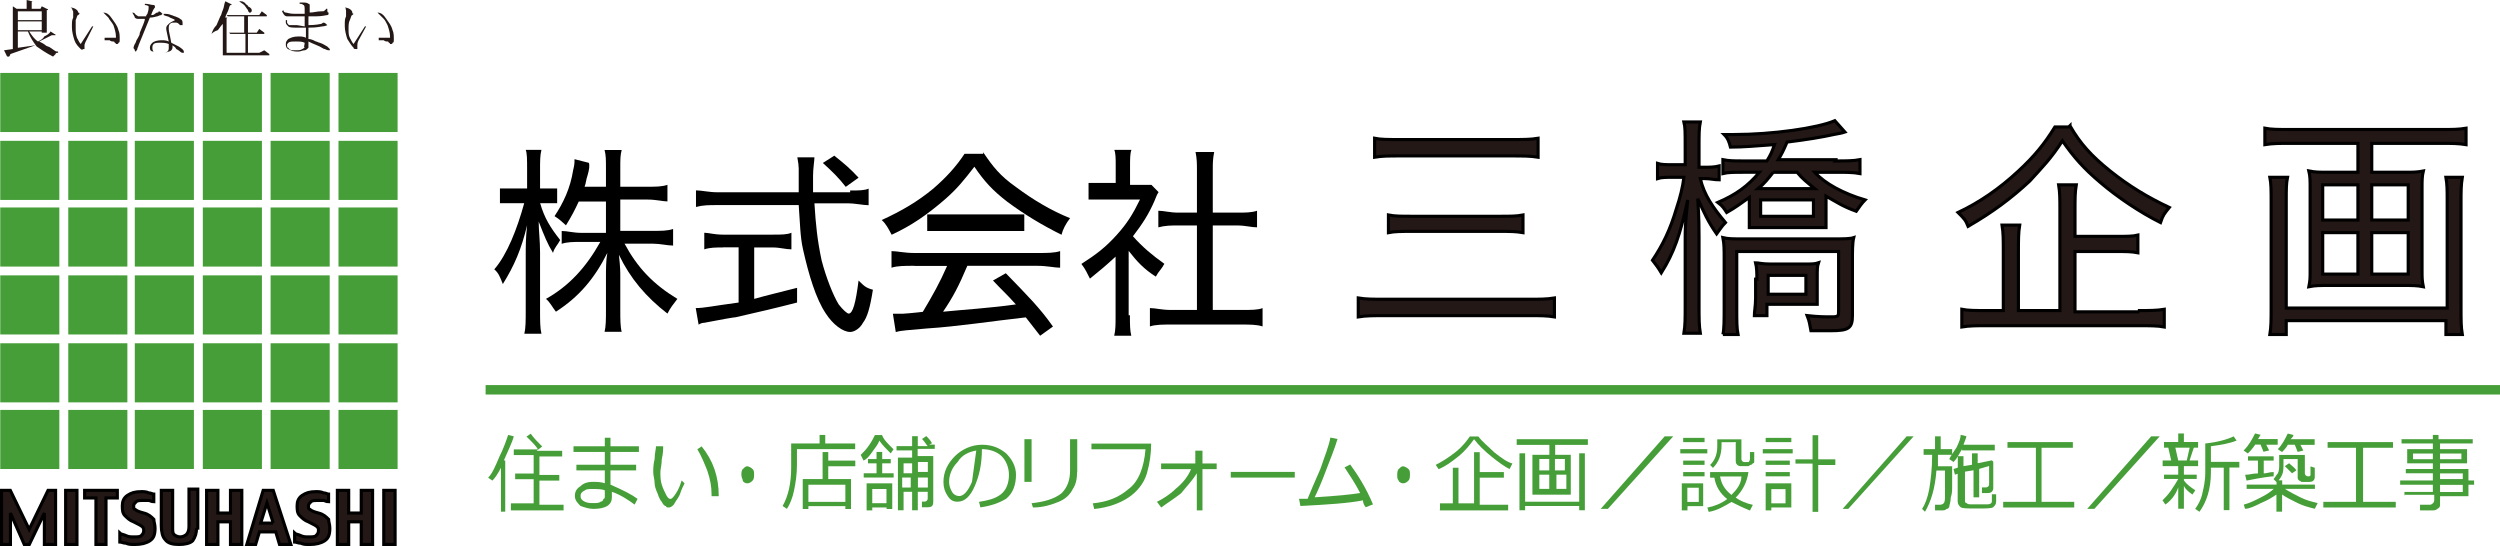
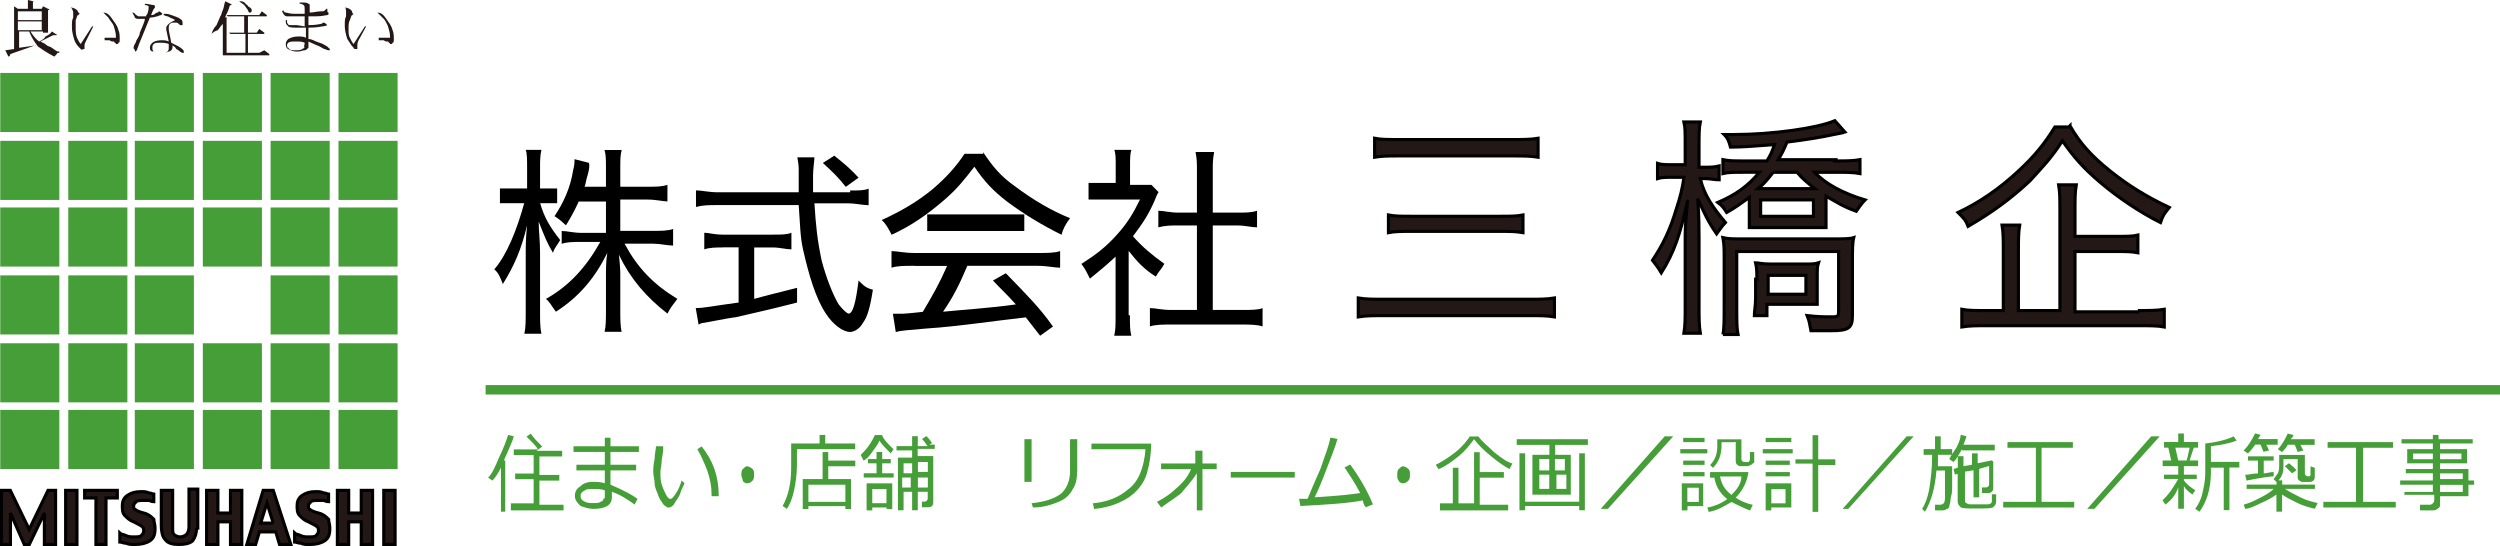
<svg xmlns="http://www.w3.org/2000/svg" id="_レイヤー_1" viewBox="0 0 198.82 43.42">
  <defs>
    <style>.cls-1{fill:#459e37;}.cls-2,.cls-3{fill:#231815;}.cls-3{stroke:#000;stroke-width:.25px;}.cls-4{fill:none;stroke:#459e37;stroke-width:.75px;}</style>
  </defs>
-   <path class="cls-2" d="m2.82,3.6h0l-2,.7q0,.1-.1.2h-.1s-.1,0-.1-.1l-.2-.4.7-.1V.5l.3.2h.8v-.7l.4.1h.1s-.1,0-.1.1v.5h.7l.1-.2.4.2c.1,0,.1.1.1.1h-.1v1.8h-.4v-.1h-1c.2.3.4.6.7.8.2-.1.4-.2.5-.4.2-.1.4-.2.5-.4l.3.2c.1,0,.1.1.1.1h-.3l-1,.5c.2.1.4.2.5.3s.3.1.4.2c.3.2.4.3.5.3h.1v.1c-.1,0-.2,0-.2.1l-.2.2c-.6-.3-1-.6-1.3-.8-.3-.4-.5-.7-.7-1.2h-.8v1.3l1.4-.2Zm.5-2.7h-1.9v.7h1.9v-.7Zm0,.8h-1.9v.7h1.9v-.7Z" />
+   <path class="cls-2" d="m2.82,3.6h0l-2,.7q0,.1-.1.2s-.1,0-.1-.1l-.2-.4.7-.1V.5l.3.2h.8v-.7l.4.1h.1s-.1,0-.1.1v.5h.7l.1-.2.4.2c.1,0,.1.1.1.1h-.1v1.8h-.4v-.1h-1c.2.3.4.6.7.8.2-.1.4-.2.5-.4.2-.1.4-.2.5-.4l.3.2c.1,0,.1.1.1.1h-.3l-1,.5c.2.1.4.2.5.3s.3.1.4.2c.3.2.4.3.5.3h.1v.1c-.1,0-.2,0-.2.1l-.2.2c-.6-.3-1-.6-1.3-.8-.3-.4-.5-.7-.7-1.2h-.8v1.3l1.4-.2Zm.5-2.7h-1.9v.7h1.9v-.7Zm0,.8h-1.9v.7h1.9v-.7Z" />
  <path class="cls-2" d="m5.62.6h0c.2,0,.4.1.5.2,0,0,.1.1.1.2q.1,0,.1.1h0l-.1.1c-.1,0-.1.2-.2.4,0,.2,0,.4,0,.6,0,.3,0,.5.1.8.1.2.2.4.3.5l.9-1.4h.1l-.6,1.2c-.1.2-.1.3-.1.3v.3h-.1q-.1.1-.2,0c-.2-.2-.4-.4-.5-.7s-.2-.7-.2-1v-.3c0-.1,0-.3.1-.5v-.4c0-.1,0-.2-.1-.2.1-.1,0-.1-.1-.2Zm2.6.4h0c.3,0,.5.2.7.5s.4.5.5.9c.1.2.1.5.1.7s0,.3-.1.3c0,.1-.1.1-.1.1h-.1s0-.1-.1-.1c0-.1-.1-.1-.1-.1-.1,0-.2,0-.3-.1h-.4v-.2h.9v-.1c0-.3-.1-.6-.2-.9-.1-.2-.3-.4-.4-.6-.1-.1-.2-.2-.4-.4Z" />
  <path class="cls-2" d="m10.52,1h0c.2,0,.2.1.3.2.1,0,.1.1.2.1h.6q0-.1.1-.2c.1-.3.1-.4.1-.5v-.1s-.1-.1-.3-.1v-.1c.3,0,.5.1.7.1.1,0,.1.1.1.1v.1c-.1.1-.2.3-.3.6.1,0,.2,0,.3-.1q.1-.1.2-.1c.1,0,.1-.1.1-.1,0,0,.1,0,.2.1l.1.1-.1.1s-.1,0-.3.1c-.1,0-.3.1-.6.1l-.9,2.2c0,.1-.1.2-.1.3s-.1.1-.1.2h0s-.1,0-.1-.1-.1-.1-.1-.2c0,0,0-.1.1-.3.1-.1.1-.3.2-.4.1-.2.2-.3.2-.5.2-.5.4-.9.4-1.1h-.5c-.1,0-.2,0-.3-.1,0-.1-.1-.2-.2-.4Zm3.2,2.6v.1c0,.1,0,.2-.1.3,0,0-.1.1-.2.1-.2.1-.4.1-.7.1-.2,0-.4,0-.5-.1-.2,0-.3-.1-.3-.3s.1-.3.2-.4c.1-.1.4-.2.7-.2.2,0,.4,0,.6.1-.1-.5-.2-.9-.2-1s0-.2.1-.3l.1-.1c.1-.1.3-.2.5-.3-.1-.1-.2-.1-.4-.2-.1-.1-.3-.1-.5-.2v-.1c.2,0,.4,0,.6.1.1,0,.2.1.3.1.2.1.3.1.4.2.2.1.2.2.2.4v.1h-.2l-.1-.1c-.1-.1-.2-.1-.2-.1h-.2c-.1,0-.2,0-.3.1s-.1.2-.1.4.1.5.2,1.1c.2.1.4.2.6.3.3.2.4.3.4.4v.1h-.1s-.1,0-.2-.1c0,0-.1-.1-.3-.2-.1-.2-.2-.2-.3-.3Zm-.3-.1c-.2-.1-.5-.1-.7-.1s-.4,0-.5.1-.1.2-.1.3,0,.2.1.3.3.1.5.1c.3,0,.5,0,.6-.1s.1-.2.1-.3q0-.2,0-.3Z" />
  <path class="cls-2" d="m16.82,2.7h0c.1-.3.2-.5.4-.7.1-.2.2-.5.3-.7.1-.1.1-.3.2-.5s.1-.5.2-.7l.4.2s.1,0,.1.1h-.1c-.1.1-.1.3-.2.5s-.2.4-.2.5h.2s-.1,0-.1.1v2.9h-.3V1.9c-.2.2-.3.4-.4.5-.3.1-.4.2-.5.3Zm4.6,1.6v.1h-3.4v-.2h1.5v-1.5h-1.2l-.1-.1h1.2v-1.3h-1.3l-.1-.1h2.6l.2-.3.4.3v.1h-1.5v1.3h.7l.2-.3.4.3v.1h-1.3v1.5h.9l.4-.2.4.3ZM19.02.1h0c.2,0,.3,0,.4.1.1,0,.1.1.1.1.1.1.2.1.2.2.2.1.3.2.3.3v.1l-.1.1h-.1s-.1-.1-.1-.2c-.1-.1-.2-.3-.3-.4-.1-.1-.3-.2-.4-.3Z" />
  <path class="cls-2" d="m24.23,2.1v-.8h-1.4c-.2,0-.3-.2-.4-.4l.1-.1c0,.1.1.2.2.2s.3.1.7.1h.8v-.3c0-.2,0-.4-.1-.4-.1-.1-.2-.1-.3-.1v-.1h.2c.2,0,.4,0,.5.1.1,0,.1.1.1.1v.6c.3,0,.6-.1.9-.1.2,0,.3,0,.3-.1.1,0,.1-.1.1-.1h.1c0,.2,0,.3.1.3v.1s0,.1-.1.1-.4.1-.9.1h-.6v.7c.6,0,1-.1,1-.1.1,0,.1-.1.2-.1,0,0,.1,0,.2.1l.1.1h0s-.2.1-.4.1c-.5.1-.9.1-1.1.1v.9c.2,0,.4.1.6.2.1,0,.2.1.3.1.3.1.4.2.6.3.1.1.2.2.2.2v.1h-.1q-.1,0-.3-.1c-.1,0-.2-.1-.4-.2-.2-.1-.5-.2-.9-.4v.5c-.1.1-.2.2-.3.2-.2,0-.3.1-.5.1s-.4,0-.6-.1c-.3-.1-.4-.2-.4-.5,0-.2.1-.3.2-.4.2-.1.4-.2.8-.2.2,0,.4,0,.6.1v-.8h-.6c-.4,0-.7,0-.8-.1-.1-.1-.2-.2-.2-.3v-.2h.1v.2q.1.2.2.2h.6l.6.1Zm0,1.3c-.2-.1-.4-.1-.7-.1s-.5,0-.6.1-.1.1-.1.2,0,.2.1.2c.1.2.3.2.6.2.2,0,.4,0,.5-.1.1,0,.1-.1.2-.1-.1-.1,0-.2,0-.4Z" />
  <path class="cls-2" d="m27.42.6h0c.2,0,.4.1.5.2,0,0,.1.1.1.2s.1.1.1.1h0l-.1.1c-.1,0-.1.2-.2.4-.1.2-.1.4-.1.7s0,.5.1.7.2.4.3.5l.9-1.4h.1l-.6,1.1c-.1.2-.1.3-.1.4v.3h-.1c-.1,0-.2,0-.2-.1-.2-.2-.3-.4-.5-.7-.1-.3-.2-.7-.2-1v-.3c0-.1,0-.3.1-.5v-.4c0-.1,0-.2-.1-.2.2,0,.1,0,0-.1Zm2.6.4h0c.3,0,.5.2.7.5s.4.5.5.9c.1.2.1.5.1.7s0,.3-.1.3c0,.1-.1.1-.1.1h-.1s0-.1-.1-.1c0-.1-.1-.1-.1-.1-.1,0-.2,0-.3-.1h-.4v-.2h.9v-.1c0-.3-.1-.6-.2-.9-.1-.2-.2-.4-.3-.5-.2-.2-.3-.3-.5-.5Z" />
  <rect class="cls-1" x=".02" y="5.8" width="4.7" height="4.7" />
  <rect class="cls-1" x="5.43" y="5.8" width="4.7" height="4.7" />
  <rect class="cls-1" x="10.72" y="5.8" width="4.7" height="4.7" />
  <rect class="cls-1" x="16.13" y="5.8" width="4.7" height="4.7" />
  <rect class="cls-1" x="21.52" y="5.8" width="4.7" height="4.7" />
  <rect class="cls-1" x="26.92" y="5.8" width="4.7" height="4.7" />
  <rect class="cls-1" x=".02" y="11.2" width="4.7" height="4.7" />
  <rect class="cls-1" x="5.43" y="11.2" width="4.7" height="4.7" />
  <rect class="cls-1" x="10.72" y="11.2" width="4.7" height="4.7" />
  <rect class="cls-1" x="16.13" y="11.2" width="4.7" height="4.7" />
  <rect class="cls-1" x="21.52" y="11.2" width="4.7" height="4.7" />
  <rect class="cls-1" x="26.92" y="11.2" width="4.7" height="4.7" />
  <rect class="cls-1" x=".02" y="16.5" width="4.7" height="4.7" />
  <rect class="cls-1" x="5.43" y="16.5" width="4.7" height="4.7" />
  <rect class="cls-1" x="10.72" y="16.5" width="4.7" height="4.7" />
  <rect class="cls-1" x="16.13" y="16.5" width="4.7" height="4.7" />
  <rect class="cls-1" x="21.52" y="16.5" width="4.7" height="4.7" />
  <rect class="cls-1" x="26.92" y="16.5" width="4.7" height="4.7" />
  <rect class="cls-1" x=".02" y="21.9" width="4.7" height="4.7" />
  <rect class="cls-1" x="5.43" y="21.9" width="4.7" height="4.7" />
  <rect class="cls-1" x="10.72" y="21.9" width="4.7" height="4.7" />
-   <rect class="cls-1" x="16.13" y="21.9" width="4.7" height="4.7" />
  <rect class="cls-1" x="21.52" y="21.9" width="4.7" height="4.7" />
  <rect class="cls-1" x="26.92" y="21.9" width="4.7" height="4.7" />
  <rect class="cls-1" x=".02" y="27.3" width="4.7" height="4.7" />
  <rect class="cls-1" x="5.43" y="27.3" width="4.7" height="4.7" />
  <rect class="cls-1" x="10.72" y="27.3" width="4.7" height="4.7" />
  <rect class="cls-1" x="16.13" y="27.3" width="4.7" height="4.7" />
  <rect class="cls-1" x="21.52" y="27.3" width="4.7" height="4.7" />
  <rect class="cls-1" x="26.92" y="27.3" width="4.7" height="4.7" />
  <rect class="cls-1" x=".02" y="32.6" width="4.7" height="4.7" />
  <rect class="cls-1" x="5.43" y="32.6" width="4.7" height="4.7" />
  <rect class="cls-1" x="10.72" y="32.6" width="4.7" height="4.7" />
  <rect class="cls-1" x="16.13" y="32.6" width="4.7" height="4.7" />
  <rect class="cls-1" x="21.52" y="32.6" width="4.7" height="4.7" />
  <rect class="cls-1" x="26.92" y="32.6" width="4.7" height="4.7" />
  <path class="cls-3" d="m4.33,43.3h-.8v-2.5l-1.2,2.5h-.4l-1.1-2.5v2.5H.12v-4.3h.7l1.5,3.1,1.5-3.1h.6v4.3h-.1Z" />
  <path class="cls-3" d="m6.12,43.3h-.9v-4.3h.9v4.3Z" />
  <path class="cls-3" d="m9.33,39.6h-.9v3.7h-.8v-3.7h-.9v-.6h2.6v.6Z" />
  <path class="cls-3" d="m12.33,42c0,.5-.1.8-.4,1-.3.2-.7.3-1.2.3-.3,0-.5,0-.7-.1-.2,0-.4-.1-.5-.1v-.7c.1.1.3.1.5.2.2.1.4.1.6.1.3,0,.5,0,.6-.1s.2-.2.2-.4c0-.1,0-.2-.1-.3s-.3-.2-.7-.4c-.3-.1-.5-.3-.7-.5s-.2-.5-.2-.8.1-.6.4-.8c.3-.2.6-.3,1.1-.3.2,0,.4,0,.6.1.2,0,.3.1.4.1v.6c-.2,0-.3-.1-.4-.1h-.5c-.2,0-.4,0-.5.1s-.2.2-.2.3c0,.2,0,.3.1.3.1.1.3.2.7.3s.6.3.8.5c0,.2.1.4.1.7Z" />
  <path class="cls-3" d="m15.63,42c0,.4-.1.7-.3,1-.2.2-.6.3-1.1.3s-.9-.1-1.1-.4c-.2-.2-.3-.6-.3-1.1v-2.8h.9v3c0,.2,0,.4.1.5s.3.2.5.2.4-.1.5-.2c.1-.1.2-.3.2-.6v-3h.7v3.1h-.1Z" />
  <path class="cls-3" d="m19.23,43.3h-.9v-1.8h-1v1.8h-.9v-4.3h.9v1.8h1v-1.8h.9v4.3Z" />
  <path class="cls-3" d="m23.13,43.3h-.9l-.3-1h-1.3l-.3,1h-.7l1.3-4.3h.8l1.4,4.3Zm-1.4-1.7l-.5-1.6-.5,1.6h1Z" />
  <path class="cls-3" d="m26.23,42c0,.5-.1.8-.4,1s-.7.3-1.2.3c-.3,0-.5,0-.7-.1-.2,0-.4-.1-.5-.1v-.7c.1.1.3.1.5.2.2.1.4.1.6.1.3,0,.5,0,.6-.1s.2-.2.2-.4c0-.1,0-.2-.1-.3s-.3-.2-.7-.4c-.3-.1-.5-.3-.7-.5s-.2-.5-.2-.8.1-.6.4-.8.6-.3,1.1-.3c.2,0,.4,0,.6.1.2,0,.3.1.4.1v.6c-.2,0-.3-.1-.4-.1h-.5c-.2,0-.4,0-.5.1s-.2.2-.2.3c0,.2,0,.3.1.3.1.1.3.2.7.3.4.1.6.3.8.5,0,.2.1.4.1.7Z" />
  <path class="cls-3" d="m29.63,43.3h-.9v-1.8h-1v1.8h-.9v-4.3h.9v1.8h1v-1.8h.9v4.3Z" />
  <path class="cls-3" d="m31.42,43.3h-.9v-4.3h.9v4.3Z" />
  <line class="cls-4" x1="38.62" y1="31" x2="198.82" y2="31" />
  <path class="cls-1" d="m39.84,40.59v-3.39c-.23.45-.45.79-.68,1.02l-.34-.23c.34-.34.57-.91.91-1.7.34-.68.57-1.36.68-1.7l.45.11c-.11.45-.45,1.13-.79,1.92h.11v4.07h-.34v-.11Zm.79-.11v-.45h1.81v-1.92h-1.47v-.45h1.47v-1.47h-1.58v-.45h1.92c-.11-.23-.45-.57-.91-1.02l.34-.23c.23.34.57.68.91,1.02l-.45.34h2.04v.45h-1.81v1.47h1.58v.45h-1.58v1.92h1.92v.45h-4.19v-.11Z" />
  <path class="cls-1" d="m50.7,39.68l-.23.45c-.45-.34-1.13-.79-1.81-1.02v.45c0,.57-.45.91-1.47.91-.34,0-.68-.11-1.02-.23-.23-.23-.45-.45-.45-.79s.11-.57.45-.79c.23-.23.57-.34.91-.34s.68,0,1.02.11v-1.02h-2.26v-.45h2.26v-1.02h-2.49v-.45h2.49v-.68h.45v.68h2.26v.45h-2.26v1.02h2.04v.45h-2.04v1.13c1.02.45,1.7.79,2.15,1.13Zm-2.6-.23v-.45c-.23-.11-.57-.11-1.02-.11-.23,0-.45,0-.57.11-.23.11-.34.23-.34.45s.11.34.34.45c.23.11.45.11.68.11s.45,0,.57-.11c.11,0,.23-.11.23-.23.11,0,.11-.11.11-.23Z" />
  <path class="cls-1" d="m54.44,38.44c-.11.23-.23.45-.34.79s-.34.57-.45.79c-.11.23-.34.34-.45.34s-.23,0-.23-.11c-.11,0-.23-.11-.34-.34-.11-.11-.23-.34-.34-.68-.11-.23-.23-.57-.23-.79,0-.34-.11-.57-.11-.91,0-.23,0-.57.11-1.02,0-.45.11-.79.11-1.02h.57c0,.23,0,.57-.11,1.02,0,.45-.11.79-.11,1.02,0,.34,0,.68.11,1.02.11.34.23.57.34.79s.23.34.34.34.23-.11.45-.45c.23-.34.34-.68.45-1.02l.23.23Zm2.72,1.02h-.57v-.11c0-.68-.11-1.24-.34-1.92-.23-.57-.45-1.13-.79-1.7l.34-.23c.91,1.13,1.36,2.38,1.36,3.96Z" />
  <path class="cls-1" d="m58.96,37.76c0-.11,0-.34.11-.45.11-.11.23-.23.34-.23s.34.11.45.23.11.23.11.45c0,.11,0,.34-.11.45-.11.11-.23.23-.45.23-.11,0-.34-.11-.34-.23,0-.11-.11-.23-.11-.45Z" />
  <path class="cls-1" d="m63.38,35.72v1.24c0,.79-.11,1.47-.23,2.04-.11.57-.34,1.13-.57,1.47l-.34-.23c.45-.79.68-1.81.68-3.05v-1.92h2.26v-.68h.45v.68h2.38v.45h-4.64Zm3.85,4.53h-2.94v.23h-.45v-2.38h1.58v-2.15h.45v.68h2.15v.45h-2.15v1.02h1.81v2.38h-.45v-.23Zm-2.94-.34h2.94v-1.36h-2.94v1.36Z" />
  <path class="cls-1" d="m70.84,36.06c-.34-.34-.68-.68-.91-1.02-.11.34-.34.57-.57.91s-.45.57-.68.68l-.23-.45c.23-.23.45-.45.68-.79s.34-.57.45-.79h.57c.11.34.45.68.91,1.13l-.23.34Zm-2.15,1.92v-.34h1.02v-.79h-.68v-.34h.68v-.57h.45v.57h.68v.34h-.68v.79h.91v.34h-2.38Zm1.81,2.38h-1.13v.23h-.45v-2.15h2.04v2.04h-.45v-.11Zm-1.13-.34h1.13v-1.13h-1.13v1.13Zm4.41-.91h-.79v1.47h-.45v-1.47h-.68v1.47h-.45v-4.19h1.13v-.57h-1.24v-.34h1.24v-.79h.45v.79h.79c-.11-.11-.23-.34-.45-.57l.34-.23c.11.11.34.34.45.57l-.23.11h.45v.34h-1.36v.57h1.24v3.62c0,.34-.11.45-.45.45h-.45v-.45h.23c.11,0,.23-.11.23-.23,0,0,0-.57,0-.57Zm-1.24-2.26h-.68v.79h.68v-.79Zm-.79,1.92h.68v-.79h-.68v.79Zm2.04-1.24v-.79h-.79v.79h.79Zm-.79,1.24h.79v-.79h-.79v.79Z" />
-   <path class="cls-1" d="m77.97,40.36l-.11-.45c.68-.11,1.24-.23,1.7-.57s.68-.91.68-1.58c0-.57-.23-1.13-.57-1.47s-.91-.57-1.58-.57c0,1.24-.23,2.15-.57,2.94-.34.79-.79,1.24-1.36,1.24-.34,0-.57-.11-.79-.45-.23-.34-.34-.68-.34-1.13,0-.79.34-1.47.91-2.04s1.36-.91,2.15-.91,1.36.23,1.92.68c.45.45.79,1.02.79,1.7,0,.79-.23,1.47-.79,1.92-.57.34-1.24.57-2.04.68Zm-.34-4.53c-.57.11-1.13.34-1.47.91-.45.45-.68,1.02-.68,1.58,0,.34.11.57.23.79s.34.34.57.34c.34,0,.68-.34,1.02-1.13.11-.79.23-1.7.34-2.49Z" />
  <path class="cls-1" d="m82.04,38.32h-.57v-3.39h.57v3.39Zm3.62-.79c0,.57-.11,1.02-.34,1.36-.23.45-.57.79-1.13,1.02s-1.24.45-2.04.45l-.11-.34c1.02-.11,1.81-.34,2.38-.79.45-.45.68-1.02.68-1.81v-2.49h.57v2.6Z" />
  <path class="cls-1" d="m91.55,35.27c0,.79-.11,1.58-.34,2.38-.23.79-.79,1.47-1.47,1.92-.68.45-1.58.79-2.72.91l-.11-.45c1.13-.11,2.04-.45,2.83-1.13.79-.57,1.24-1.7,1.36-3.17h-4.3v-.45h4.75Z" />
  <path class="cls-1" d="m95.17,37.65c-.34.57-.79,1.02-1.24,1.58-.57.45-1.13.79-1.58,1.13l-.34-.45c.45-.23,1.02-.57,1.47-1.02.57-.45,1.02-1.02,1.24-1.58h-2.38v-.45h2.72v-1.02h.57v1.02h1.13v.45h-1.13v3.28h-.45v-2.94Z" />
  <path class="cls-1" d="m102.86,37.98h-4.98v-.45h5.09v.45h-.11Z" />
  <path class="cls-1" d="m108.4,39.79c-1.13.23-2.83.34-4.98.45l-.11-.57h.68c.23-.57.57-1.36,1.02-2.38.34-1.02.68-1.81.79-2.49l.57.11c-.23.79-.57,1.58-.91,2.49s-.68,1.7-.91,2.15c1.81-.11,2.94-.23,3.62-.34-.34-.68-.79-1.36-1.24-2.04l.45-.23c.57.79,1.24,1.81,1.81,3.17l-.57.23c-.11-.11-.23-.34-.23-.57Z" />
  <path class="cls-1" d="m111.12,37.76c0-.11,0-.34.11-.45.11-.11.23-.23.34-.23s.34.11.45.23c.11.11.11.23.11.45,0,.11,0,.34-.11.45-.11.11-.23.23-.45.23-.11,0-.34-.11-.34-.23-.11-.11-.11-.23-.11-.45Z" />
  <path class="cls-1" d="m120.06,37.31c-.45-.23-.91-.57-1.47-1.02s-1.02-.91-1.36-1.36c-.34.45-.68.91-1.24,1.36s-1.02.79-1.58,1.02l-.23-.34c.45-.23,1.02-.57,1.58-1.02s.91-.91,1.13-1.24h.68c.34.45.79.79,1.24,1.24.57.45,1.02.79,1.47.91l-.23.45Zm-5.54,3.17v-.45h1.02v-2.83h.45v2.83h1.24v-4.07h.45v1.58h1.92v.45h-1.92v2.15h2.26v.45h-5.43v-.11Z" />
  <path class="cls-1" d="m123.22,36.17v-.79h-2.6v-.45h5.66v.45h-2.6v.79h1.24v3.17h-3.05v-3.17h1.36Zm-2.38,4.41v-4.53h.45v3.85h4.3v-3.85h.45v4.53h-.45v-.34h-4.3v.34h-.45Zm1.58-3.17h.79v-.91h-.79v.91Zm.79.34h-.79v1.13h.79v-1.13Zm.45-.34h.79v-.91h-.79v.91Zm.91.34h-.79v1.13h.79v-1.13Z" />
  <path class="cls-1" d="m133.07,34.7l-5.2,5.77h-.57l5.09-5.77h.68Z" />
  <path class="cls-1" d="m133.63,36.06v-.34h2.15v.34h-2.15Zm.57,4.3v.23h-.45v-2.15h1.7v1.81h-1.24v.11Zm-.34-5.2v-.34h1.7v.34h-1.7Zm0,1.81v-.34h1.7v.34h-1.7Zm0,.91v-.34h1.7v.34h-1.7Zm1.24.91h-.91v1.13h.91v-1.13Zm2.94.79c.34.23.79.45,1.36.57l-.23.45c-.57-.23-1.02-.45-1.47-.68-.57.34-1.13.68-1.81.79l-.11-.34c.57-.11,1.13-.34,1.58-.68-.57-.45-.91-1.02-1.02-1.7h-.34v-.45h3.05c-.11.79-.45,1.47-1.02,2.04Zm-.11-4.41h-1.02v.23c0,.79-.23,1.36-.68,1.81l-.23-.23c.34-.34.57-.79.57-1.47v-.57h1.92v1.58c0,.11.11.23.23.23h.34s.11-.11.11-.23v-.57h.34v.79s0,.11-.11.11l-.11.11q-.11,0-.23.11h-.68c-.11,0-.23-.11-.23-.11-.11-.11-.11-.23-.11-.34v-1.47h-.11Zm-.23,4.19c.45-.45.79-.91.79-1.47h-1.7c.11.57.34,1.02.91,1.47Z" />
  <path class="cls-1" d="m140.19,36.06v-.34h2.38v.34h-2.38Zm.68,4.3v.23h-.45v-2.15h2.04v1.92h-1.58Zm-.45-5.2v-.34h2.04v.34h-2.04Zm0,1.81v-.34h1.92v.34h-1.92Zm0,.91v-.34h1.92v.34h-1.92Zm1.58,1.02h-1.13v1.13h1.13v-1.13Zm2.15,1.7v-3.73h-1.36v-.34h1.36v-1.92h.45v1.92h1.36v.45h-1.36v3.73h-.45v-.11Z" />
  <path class="cls-1" d="m152.19,34.7l-5.2,5.77h-.45l5.09-5.77h.57Z" />
  <path class="cls-1" d="m154,37.42c-.11,1.47-.45,2.49-.91,3.28l-.23-.23c.23-.34.45-.91.57-1.58.11-.68.23-1.58.23-2.72h-.68v-.45h.91v-1.02h.45v1.02h.91v.45h-1.13v.91h1.13v1.58c0,.34,0,.57-.11.91,0,.34-.11.57-.11.68s-.11.23-.23.23c-.11.11-.23.11-.34.11h-.57v-.45h.34c.11,0,.23,0,.34-.11s.11-.34.11-.57v-2.04h-.68Zm2.04-1.7c-.23.34-.34.68-.68,1.02l-.34-.23c.11-.23.34-.57.57-.91.23-.45.34-.79.34-1.02l.45.11c0,.11-.11.34-.23.68h2.49v.45h-2.6v-.11Zm-.23,1.92l-.34.11-.11-.45.34-.11v-.91h.45v.79l.68-.11v-.91h.45v.79l1.13-.23.11.11v2.04c0,.11,0,.23-.11.34s-.23.11-.34.11h-.45v-.45h.34c.11,0,.23-.11.23-.23v-1.47l-.79.23v2.26h-.45v-2.15l-.68.11v2.26c0,.11,0,.23.11.23.11.11.23.11.45.11h1.24c.23,0,.34-.11.34-.23v-.57h.34v.57c0,.23-.11.34-.23.45-.11.11-.57.11-1.36.11-.68,0-1.13,0-1.24-.11s-.23-.23-.23-.45v-2.26h.11Z" />
  <path class="cls-1" d="m159.31,40.36v-.45h2.6v-4.3h-2.26v-.45h5.2v.45h-2.49v4.3h2.6v.45h-5.66Z" />
  <path class="cls-1" d="m171.76,34.7l-5.2,5.77h-.57l5.09-5.77h.68Z" />
  <path class="cls-1" d="m172.21,40.13l-.23-.34c.23-.23.45-.45.68-.79.23-.34.45-.68.57-.91h-1.13v-.34h1.13v-.68h-1.24v-.45h.68l-.23-1.02h-.34v-.45h1.13v-.68h.45v.68h1.13v.45h-.34l-.34,1.02h.68v.45h-1.13v.68h1.02v.34h-1.02v.11c.23.34.57.57.91.79l-.23.34c-.34-.23-.57-.45-.68-.68v1.81h-.45v-1.7c-.23.68-.68,1.13-1.02,1.36Zm.79-4.53l.23,1.02h.68l.23-1.02h-1.13Zm3.85,4.98v-3.39h-1.02v.34c0,1.36-.34,2.38-.91,3.17l-.34-.23c.23-.34.45-.68.57-1.24.11-.45.23-1.02.23-1.58v-2.38c1.02-.11,1.81-.34,2.26-.57l.23.34c-.57.23-1.24.34-2.04.45v1.24h2.26v.45h-.79v3.39h-.45Z" />
  <path class="cls-1" d="m178.55,40.47l-.11-.34c.45-.11.91-.34,1.36-.57s.79-.45,1.02-.68h-2.15v-.34h2.38v-.34h.45v.34h2.6v.34h-2.38c.34.23.79.45,1.24.68.45.23.91.34,1.36.45l-.23.45c-.45-.11-.91-.23-1.36-.45s-.91-.45-1.24-.68v1.36h-.45v-1.36c-.34.23-.68.45-1.24.68-.45.23-.91.45-1.24.45Zm.79-5.09c-.23.34-.45.57-.57.68l-.34-.23c.45-.45.68-.91.91-1.36l.45.11c-.11.11-.11.23-.23.34h1.58v.45h-.91l.23.45-.45.11-.23-.57h-.45Zm-.68,2.83l-.11-.45c.34,0,.57-.11,1.02-.11v-1.02h-.79v-.34h2.04v.34h-.79v1.02c.23,0,.45-.11.79-.11v.34c-.23,0-1.02.11-2.15.34Zm4.07-1.7h-1.13v.34c0,.34,0,.68-.11.91s-.23.45-.45.57l-.23-.23c.11-.11.23-.34.34-.45.11-.23.11-.45.11-.68v-.79h2.04v1.47c0,.11.11.23.23.23h.11s.11,0,.11-.11v-.68l.34.11v.68c0,.11,0,.23-.11.34s-.23.11-.57.11h-.34c-.11,0-.11-.11-.23-.11q-.11-.11-.11-.23v-1.47h0Zm-.79-1.13c-.11.23-.34.45-.45.57l-.34-.23c.34-.34.57-.79.79-1.24l.45.11c0,.11-.11.23-.23.34h1.92v.45h-1.13l.23.45-.45.11-.23-.57h-.57Zm.34,2.26c-.11-.11-.34-.34-.57-.57l.34-.23c.23.23.45.34.57.57l-.34.23Z" />
  <path class="cls-1" d="m184.77,40.36v-.45h2.6v-4.3h-2.26v-.45h5.2v.45h-2.38v4.3h2.6v.45h-5.77Z" />
  <path class="cls-1" d="m191.22,39.46v-.34h2.26v-.57h-2.6v-.34h2.6v-.57h-2.15v-.34h2.15v-.45h-2.04v-1.13h2.04v-.45h-2.49v-.34h2.49v-.34h.45v.34h2.72v.34h-2.6v.45h2.15v1.13h-2.15v.45h2.26v.91h.45v.34h-.45v.91h-2.26v.68c0,.11,0,.23-.23.34-.11.11-.23.11-.45.11h-.91v-.45h.79q.11,0,.23-.11s.11-.11.11-.23v-.45h-2.38v.11Zm2.26-3.39h-1.58v.45h1.58v-.45Zm2.15,0h-1.58v.45h1.7v-.45h-.11Zm.23,2.15v-.57h-1.81v.45h1.81v.11Zm-1.81.91h1.81v-.57h-1.81v.57Z" />
  <path class="cls-3" d="m123.62,25.2c-.6-.1-1.1-.1-2.1-.1h-11.3c-1,0-1.6,0-2.2.1v-1.5c.6.1,1.2.1,2.2.1h11.3c.9,0,1.5,0,2.1-.1v1.5Zm-14.3-14.2c.5.1,1.1.1,2.1.1h8.7c1,0,1.6,0,2.2-.1v1.5c-.6-.1-1.2-.1-2.2-.1h-8.7c-1,0-1.5,0-2.1.1v-1.5Zm1.1,6.1c.5.1,1,.1,1.9.1h6.9c.9,0,1.4,0,1.9-.1v1.4c-.6-.1-1-.1-1.9-.1h-6.9c-.9,0-1.4,0-1.9.1v-1.4Z" />
  <path class="cls-3" d="m134.02,11.6c0-1.1,0-1.5-.1-1.9h1.3c-.1.5-.1,1-.1,1.9v1.7h.4c.5,0,.8,0,1.2-.1v1.1c-.4,0-.7-.1-1.2-.1h-.3c.3,1.3,1,2.3,2,3.5-.3.3-.4.5-.7.9-.7-1-1-1.7-1.5-2.8.1,1.7.1,2.3.1,3v5.5c0,1,0,1.6.1,2.2h-1.3c.1-.6.1-1.2.1-2.2v-5.2c0-.9,0-1.2.2-3.2-.6,2.8-1.1,4.2-2.1,5.8-.3-.5-.4-.6-.7-1,.8-1.2,1.4-2.4,1.9-4.1.3-.9.5-1.7.6-2.5h-.9c-.5,0-.9,0-1.2.1v-1.2c.3.1.7.1,1.2.1h1v-1.5Zm12,1.2c.7,0,1.4,0,1.9-.1v1.1c-.5-.1-1.2-.1-1.8-.1h-1.8c.8.9,2.3,1.7,4,2.2-.2.2-.5.6-.7.9-1.1-.4-1.5-.7-2.4-1.2v2.5h-6.1v-2.4c-.7.5-1.1.8-1.8,1.2-.2-.3-.3-.5-.7-.8,1.4-.6,2.4-1.3,3.3-2.4h-1.3c-.7,0-1.2,0-1.6.1v-1.1c.5.1.9.1,1.6.1h1.9c.3-.5.4-.7.6-1.3-1.4.1-2.5.2-3.5.2-.1-.4-.2-.7-.5-1h.8c3,0,6.6-.5,8-1.1l.8.9c-.3.1-.4.1-.9.2-.9.2-2.1.4-3.7.6-.3.7-.4.9-.7,1.4h4.6v.1Zm-9,13.8c.1-.4.1-1.2.1-2.1v-3.9c0-.8,0-1.2-.1-1.7.4.1.8.1,1.6.1h7.1c.9,0,1.4,0,1.7-.1-.1.4-.1,1.1-.1,1.7v4.5c0,1-.3,1.2-1.7,1.2h-1.6c-.1-.5-.1-.7-.3-1.2.9.1,1.4.1,2,.1.5,0,.5-.1.5-.5v-4.7h-8.1v4.5c0,1.1,0,1.6.1,2.1h-1.2Zm2.7-4.4c0-.5,0-.9-.1-1.3.2,0,.5.1,1.2.1h2.6c.7,0,.9,0,1.2-.1-.1.3-.1.5-.1,1.2v2.1h-4v.9h-1c0-.3.1-.8.1-1.4v-1.5h.1Zm1.3-8.5c-.4.5-.7.9-1.2,1.3h4.5c-.6-.5-1-.8-1.4-1.3h-1.9Zm-1,3.5h4.2v-1.3h-4.2v1.3Zm.6,6.2h3v-1.5h-3v1.5Z" />
  <path class="cls-3" d="m164.62,10c.8,1.4,1.7,2.4,3.2,3.6s3,2.1,4.7,2.9c-.4.5-.5.6-.7,1.2-1.6-.8-3.4-2-4.8-3.2-1.3-1.1-2.1-2-3-3.3-.9,1.4-1.6,2.1-2.6,3.2-1.5,1.4-3,2.5-4.9,3.6-.2-.5-.3-.6-.8-1.1,1.7-.8,3.3-1.9,4.8-3.3,1.3-1.2,2.1-2.2,2.9-3.5h1.2v-.1Zm5.4,14.7c.9,0,1.5,0,2.1-.1v1.4c-.5-.1-1.2-.1-2.1-.1h-11.9c-.9,0-1.5,0-2.1.1v-1.4c.5.1,1.1.1,2,.1h1.3v-4.7c0-.9,0-1.5-.1-2.1h1.4c-.1.6-.1,1.2-.1,2.1v4.7h3.3v-8c0-.9,0-1.4-.1-2h1.4c-.1.6-.1,1.1-.1,2v2.1h3.2c.9,0,1.4,0,1.8-.1v1.4c-.5-.1-1-.1-1.8-.1h-3.2v4.8h5v-.1Z" />
-   <path class="cls-3" d="m191.22,13.7c.7,0,1,0,1.5-.1-.1.4-.1.8-.1,1.3v6.6c0,.6,0,.8.1,1.3-.5-.1-.9-.1-1.6-.1h-5.9c-.7,0-1.1,0-1.6.1.1-.5.1-.7.1-1.3v-6.6c0-.5,0-.9-.1-1.3.5.1.9.1,1.5.1h2.4v-2.3h-5.5c-.7,0-1.3,0-1.9.1v-1.3c.5.1,1.1.1,1.9.1h12.2c.8,0,1.3,0,1.9-.1v1.3c-.6-.1-1.2-.1-1.9-.1h-5.6v2.3h2.6Zm4.6.4c-.1.6-.1,1.2-.1,1.9v8.4c0,1.1,0,1.6.1,2.2h-1.3v-1.1h-12.7v1.1h-1.3c.1-.6.1-1.2.1-2.2v-8.4c0-.8,0-1.4-.1-1.9h1.4c-.1.5-.1.9-.1,1.8v8.6h12.8v-8.6c0-.8,0-1.2-.1-1.8h1.3Zm-11.1.6v2.8h2.8v-2.8h-2.8Zm0,3.8v3.3h2.8v-3.3h-2.8Zm3.9-1h2.9v-2.8h-2.9v2.8Zm0,4.3h2.9v-3.3h-2.9v3.3Z" />
  <path d="m42.96,16.17c.34,1.17.79,1.9,1.59,2.92-.23.44-.45.58-.57,1.02-.45-.73-.68-1.32-1.14-2.49,0,.73.11,1.46.11,2.49v4.53c0,.88,0,1.46.11,1.9h-1.36c.11-.44.11-1.02.11-1.9v-4.24c0-.88,0-1.46.11-2.49-.45,1.9-1.02,3.22-1.93,4.68-.23-.58-.34-.88-.68-1.17,1.02-1.17,1.82-3.22,2.38-5.26h-1.93v-1.17h2.16v-1.46c0-.88,0-1.32-.11-1.61h1.25c-.11.44-.11.88-.11,1.61v1.46h1.36v1.17h-1.36Zm3.07-.15c-.34.73-.57,1.17-1.02,1.9-.34-.29-.45-.44-.91-.73.68-1.02,1.25-2.19,1.48-3.65.11-.44.11-.58.11-.88l1.14.29q.11.29-.11,1.02c-.11.29-.11.58-.23.88h1.7v-1.46c0-.73,0-1.02-.11-1.46h1.36c-.11.44-.11.73-.11,1.46v1.46h2.16c.68,0,1.14,0,1.59-.15v1.32c-.34,0-.91-.15-1.59-.15h-2.16v2.49h2.61c.68,0,1.14,0,1.59-.15v1.32c-.45,0-1.02-.15-1.59-.15h-2.27c1.02,1.9,2.27,3.22,4.2,4.39-.34.44-.57.73-.79,1.17-1.7-1.32-2.95-2.78-3.86-4.68.11,1.02.11,1.32.11,1.75v2.63c0,.73,0,1.32.11,1.75h-1.36c.11-.44.11-1.02.11-1.75v-2.63c0-.58,0-1.32.11-1.9-1.02,2.05-2.27,3.51-4.09,4.68-.34-.44-.45-.73-.79-1.02,1.82-1.02,3.18-2.49,4.32-4.53h-1.48c-.68,0-1.14,0-1.59.15v-1.02c.45,0,.91.15,1.59.15h1.93v-2.49h-2.16Z" />
  <path d="m67.6,15.15c.68,0,1.14,0,1.48-.15v1.32c-.45,0-1.02-.15-1.7-.15h-2.61c.11,1.75.23,2.92.57,4.53.34,1.32.91,2.78,1.36,3.51.34.44.68.73.79.73.34,0,.57-.88.79-2.63.45.44.57.58,1.14.73-.23,1.46-.45,2.19-.79,2.63-.23.44-.68.73-1.02.73-.57,0-1.36-.58-1.93-1.46-.79-1.17-1.36-3.07-1.82-5.12-.23-1.02-.23-2.05-.34-3.51h-6.47c-.68,0-1.14,0-1.7.15v-1.32c.45,0,1.02.15,1.7.15h6.47v-1.9q0-.29-.11-.88h1.36c0,.29-.11.88-.11,1.46v1.32h2.95v-.15Zm-10.11,4.53c-.57,0-1.02,0-1.48.15v-1.32c.34,0,.79.15,1.48.15h3.97c.68,0,1.14,0,1.48-.15v1.32c-.45,0-.91-.15-1.48-.15h-1.48v4.09c1.02-.29,1.7-.44,3.41-.88v1.17c-1.7.44-2.95.73-4.88,1.17-.11,0-1.02.15-2.5.44q-.23,0-.45.15l-.23-1.32c.68,0,1.25-.15,3.41-.44v-4.39s-1.25,0-1.25,0Zm9.77-4.82c-.57-.73-1.02-1.17-1.82-1.9l.91-.58c.91.73,1.25,1.02,1.93,1.75l-1.02.73Z" />
  <path d="m78.17,12.08c.79,1.17,1.36,1.9,2.61,2.78,1.36,1.02,2.84,1.9,4.32,2.49-.34.44-.57.88-.68,1.32-1.48-.73-2.95-1.61-4.32-2.63-1.14-.88-1.82-1.61-2.61-2.78-.79,1.02-1.36,1.75-2.38,2.63-1.36,1.17-2.61,2.05-4.2,2.78-.23-.44-.45-.88-.79-1.17,1.59-.73,2.84-1.46,4.09-2.49,1.02-.88,1.82-1.75,2.5-2.78h1.48v-.15Zm-5.45,9.06c-.79,0-1.36,0-1.82.15v-1.32c.45,0,1.02.15,1.82.15h9.77c.79,0,1.36,0,1.82-.15v1.32c-.45,0-1.02-.15-1.82-.15h-5.56c-.68,1.61-1.14,2.49-1.93,3.65,1.48-.15,3.75-.29,5.79-.58-.79-.88-1.14-1.17-1.82-1.9l1.02-.58c1.7,1.75,2.73,2.78,3.75,4.24l-1.02.73c-.57-.73-.79-1.02-1.14-1.46-2.61.29-5.45.73-7.84.88-1.59.15-2.04.15-2.5.29l-.23-1.46h.79q.23,0,1.59-.15c.79-1.32,1.36-2.34,1.93-3.65h-2.61Zm1.02-4.09h7.72v1.32h-7.72v-1.32Z" />
  <path d="m89.86,25.09c0,.73,0,1.17.11,1.61h-1.36c.11-.44.11-.88.11-1.61v-4.68c-.79.73-1.14,1.02-2.04,1.75-.23-.44-.34-.73-.68-1.17,1.14-.73,1.93-1.32,2.84-2.34.79-.88,1.25-1.61,1.82-2.78h-4.09v-1.32h2.16v-1.46c0-.44,0-.88-.11-1.17h1.36c-.11.29-.11.73-.11,1.32v1.46h1.7l.57.58c-.11.15-.23.44-.34.73-.45,1.02-.91,1.75-1.7,2.78.79.88,1.48,1.46,2.5,2.19-.23.44-.45.58-.68,1.02-.91-.58-1.48-1.17-2.16-2.05v5.12h.11Zm6.47-.44h2.38c.79,0,1.36,0,1.7-.15v1.46c-.45-.15-1.02-.15-1.7-.15h-5.56c-.68,0-1.25,0-1.7.15v-1.46c.45,0,.91.15,1.7.15h2.04v-6.72h-1.48c-.57,0-1.02,0-1.59.15v-1.32c.45,0,.91.15,1.59.15h1.48v-3.36c0-.58,0-.88-.11-1.46h1.48c-.11.58-.11.88-.11,1.46v3.36h1.93c.68,0,1.14,0,1.59-.15v1.32c-.45,0-.91-.15-1.59-.15h-1.93v6.72h-.11Z" />
</svg>